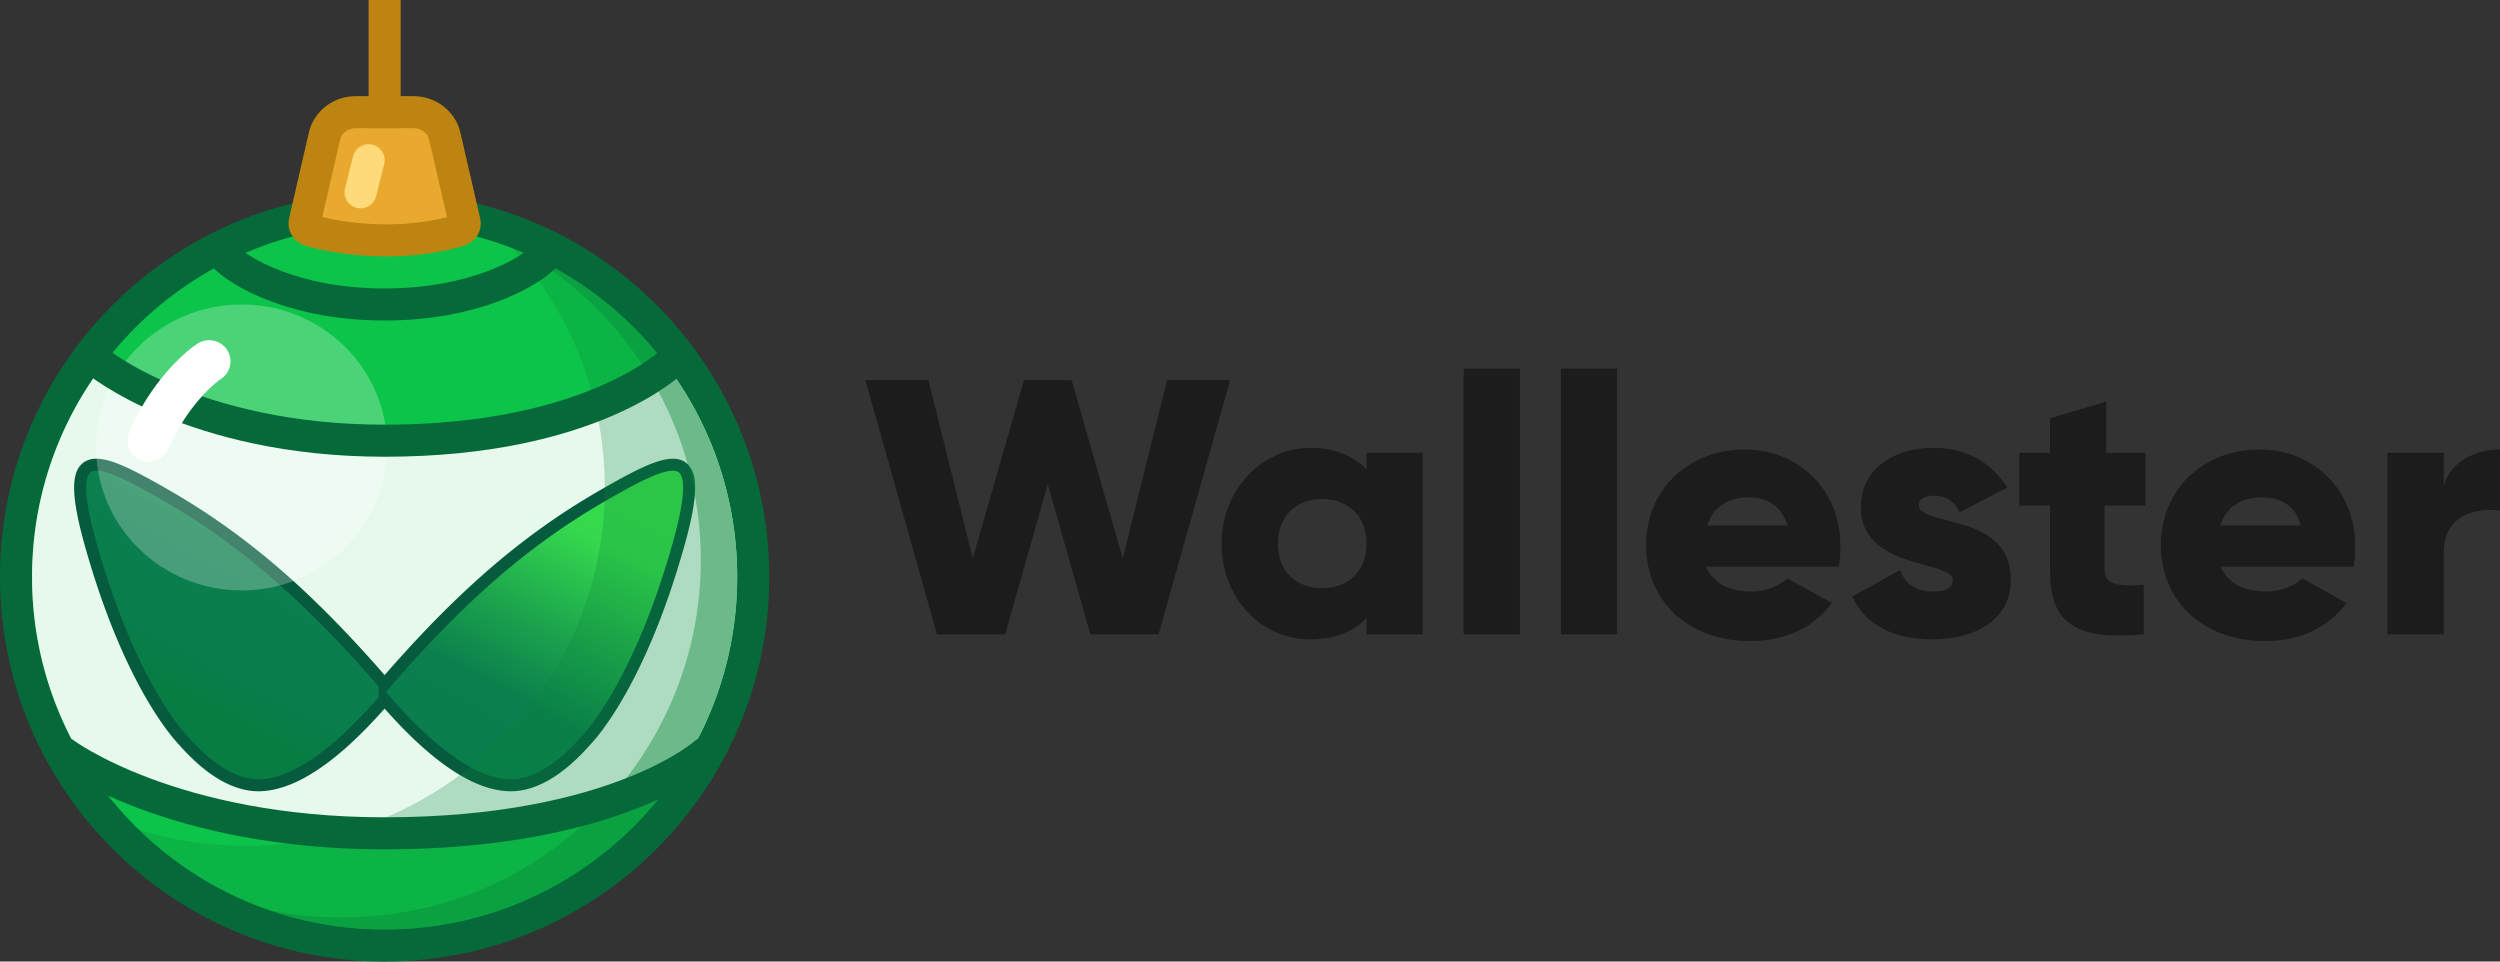
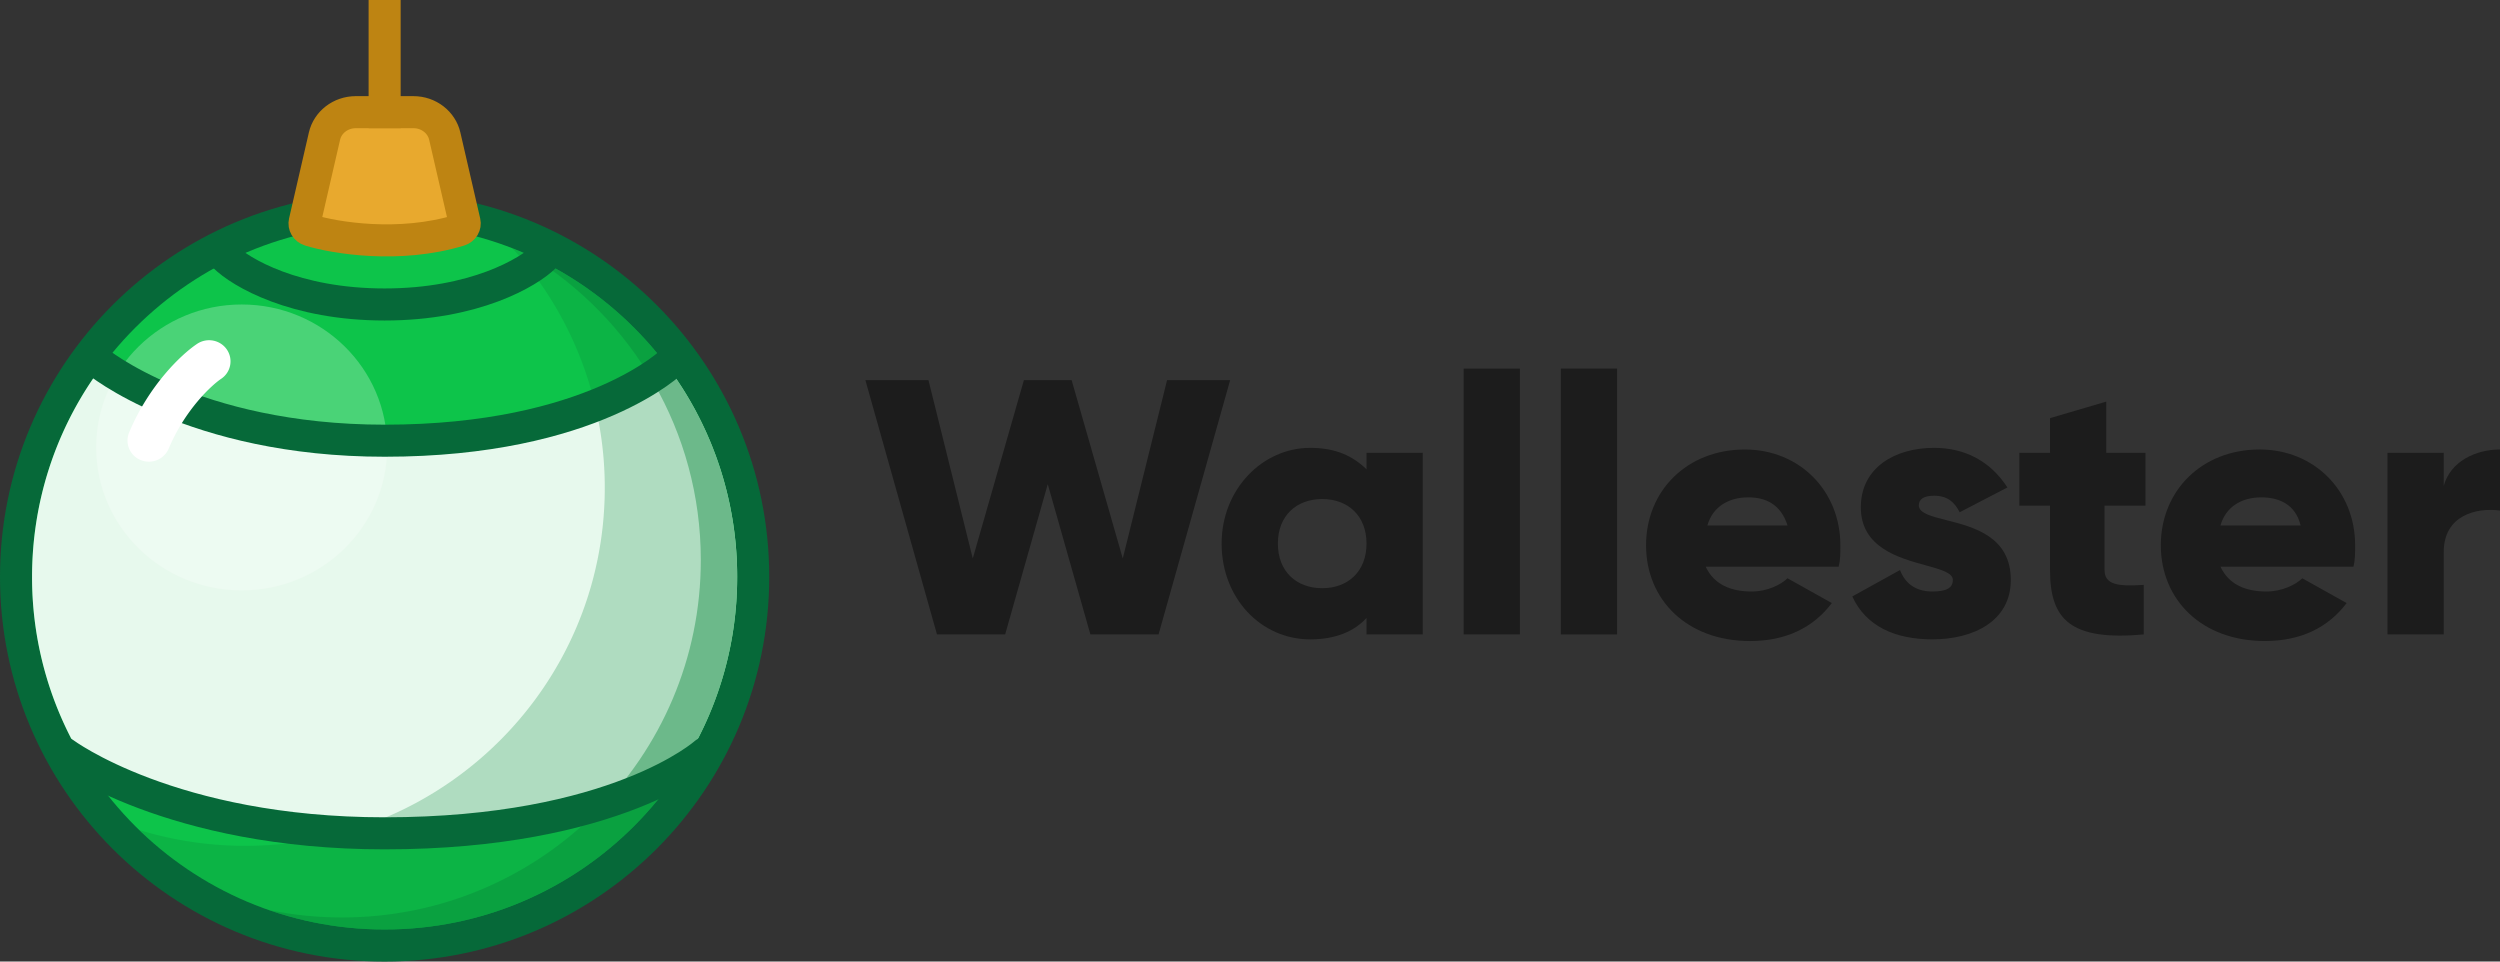
<svg xmlns="http://www.w3.org/2000/svg" fill="none" viewBox="0 0 130 50" id="svg_dark" width="100%" height="100%">
  <rect x="0" y="0" width="130" height="50" fill="#333333" stroke="none" />
  <defs>
    <linearGradient id="sf_a" x1="10.022" x2="22.598" y1="36.929" y2="12.76" gradientUnits="userSpaceOnUse">
      <stop offset=".013" stop-color="#077D43" />
      <stop offset=".125" stop-color="#0A7D4D" />
      <stop offset=".306" stop-color="#0B7F4D" />
      <stop offset=".462" stop-color="#1DA64D" />
      <stop offset=".543" stop-color="#28BD4E" />
      <stop offset=".647" stop-color="#36D94E" />
      <stop offset=".755" stop-color="#37DC4E" />
    </linearGradient>
  </defs>
  <g>
    <path fill="#066939" fill-rule="evenodd" d="M40 30c0 11.046-8.954 20-20 20S0 41.046 0 30s8.954-20 20-20 20 8.954 20 20Z" clip-rule="evenodd" />
    <path fill="#0DC44A" d="M38.333 30c0 10.125-8.208 18.333-18.333 18.333C9.875 48.333 1.667 40.125 1.667 30c0-10.125 8.208-18.333 18.333-18.333 10.125 0 18.333 8.208 18.333 18.333Z" />
    <path fill="#fff" d="M35.025 19.494A18.249 18.249 0 0 1 38.333 30a18.25 18.25 0 0 1-3.672 11.007c-2.296 1.328-6.708 2.852-13.59 2.852-6.986 0-12.888-2.05-16.399-3.799A18.247 18.247 0 0 1 1.667 30c0-3.849 1.186-7.42 3.213-10.37 2.075 1.328 7.82 3.703 16.192 3.703 8.714 0 12.916-2.573 13.928-3.86l.025.02Z" opacity=".9" />
    <g clip-rule="evenodd" style="mix-blend-mode:multiply">
-       <path fill="url(#sf_a)" fill-rule="evenodd" d="M20 35.581c4.044-4.68 7.462-7.583 11.391-9.838 3.727-2.14 5.438-2.833 3.85 2.718-.074.259-.149.513-.224.76-1.403 4.636-3.021 7.359-4.057 8.7a8.44 8.44 0 0 1-.518.614c-1.588 1.792-2.9 2.298-3.878 2.298-2.482 0-5.203-2.892-6.564-4.46-1.36 1.568-4.082 4.46-6.565 4.46-.977 0-2.289-.506-3.877-2.298C8.58 37.494 6.47 34.474 4.76 28.46c-1.589-5.551.122-4.857 3.849-2.718C12.538 27.997 15.956 30.9 20 35.58Z" />
-       <path stroke="#065B3F" stroke-width=".625" d="M20 35.581c4.044-4.68 7.462-7.583 11.391-9.838 3.727-2.14 5.438-2.833 3.85 2.718-.074.259-.149.513-.224.76-1.403 4.636-3.021 7.359-4.057 8.7a8.44 8.44 0 0 1-.518.614c-1.588 1.792-2.9 2.298-3.878 2.298-2.482 0-5.203-2.892-6.564-4.46-1.36 1.568-4.082 4.46-6.565 4.46-.977 0-2.289-.506-3.877-2.298C8.58 37.494 6.47 34.474 4.76 28.46c-1.589-5.551.122-4.857 3.849-2.718C12.538 27.997 15.956 30.9 20 35.58Z" />
-     </g>
+       </g>
    <path fill="#09843A" d="M26.64 12.908c6.843 2.66 11.693 9.309 11.693 17.092 0 10.125-8.208 18.333-18.333 18.333A18.272 18.272 0 0 1 7.238 43.16a18.78 18.78 0 0 0 5.512.823c10.327 0 18.698-8.334 18.698-18.615a18.5 18.5 0 0 0-4.807-12.46Z" opacity=".25" />
    <path fill="#09843A" d="M27.55 13.288C33.909 16.165 38.333 22.566 38.333 30c0 10.125-8.208 18.333-18.333 18.333-2.108 0-4.133-.357-6.018-1.012 1.227.253 2.498.387 3.8.387 10.305 0 18.66-8.32 18.66-18.584 0-6.697-3.558-12.565-8.892-15.836Z" opacity=".4" />
    <path fill="#fff" fill-opacity=".25" d="M20.134 23.267c0 4.106-3.388 7.435-7.567 7.435-4.18 0-7.567-3.329-7.567-7.435 0-4.105 3.388-7.434 7.567-7.434 4.18 0 7.567 3.329 7.567 7.434Z" />
    <path stroke="#066939" stroke-linecap="round" stroke-width="1.667" d="M3.333 39.167S8.89 43.333 20 43.333c12.037 0 16.667-4.166 16.667-4.166m-25-25.834c.833.834 3.666 2.5 8.333 2.5s7.5-1.666 8.333-2.5M5 18.75s5 4.167 15 4.167c10.833 0 15-4.167 15-4.167" />
    <path fill="#fff" fill-rule="evenodd" d="M11.795 18.173a1.09 1.09 0 0 1-.296 1.526c-.48.321-1.87 1.589-2.727 3.63a1.12 1.12 0 0 1-1.455.594 1.093 1.093 0 0 1-.602-1.435c1.035-2.462 2.716-4.06 3.534-4.607.509-.34 1.2-.21 1.546.292Z" clip-rule="evenodd" />
    <path fill="#E8A92E" stroke="#BE8412" stroke-linejoin="round" stroke-width="1.667" d="M18.503 5.833h2.994c.804 0 1.466.536 1.629 1.24l1.032 4.476c.037.16-.053.357-.274.425-3.13.953-6.47.398-7.769-.001-.22-.068-.31-.264-.273-.424l1.032-4.476c.163-.704.825-1.24 1.629-1.24Z" />
-     <path stroke="#FFDA7B" stroke-linecap="round" stroke-width="1.667" d="M19.167 8.333 18.75 10" />
    <path fill="#BE8412" d="M19.167 0h1.667v6.667h-1.667z" />
    <path fill="#1C1C1C" d="M79.036 19.167H76.11V32.99h2.925V19.167Zm-34.036.6h3.28l2.304 9.273 2.659-9.273h2.482l2.659 9.273 2.304-9.273h3.28L60.245 32.99H56.7l-2.216-7.814-2.216 7.814h-3.545L45 19.767Z" />
    <path fill="#1C1C1C" fill-rule="evenodd" d="M73.984 32.99h-2.925v-.858c-.62.687-1.596 1.116-2.925 1.116-2.57 0-4.61-2.147-4.61-4.98 0-2.834 2.128-4.98 4.61-4.98 1.33 0 2.216.43 2.925 1.116v-.858h2.925v9.444Zm-2.925-4.722c0-1.46-.975-2.318-2.305-2.318s-2.304.858-2.304 2.318.975 2.318 2.304 2.318c1.33 0 2.305-.858 2.305-2.318Z" clip-rule="evenodd" />
    <path fill="#1C1C1C" d="M81.163 19.167h2.925V32.99h-2.925V19.167Z" />
    <path fill="#1C1C1C" fill-rule="evenodd" d="M92.951 30.07c-.354.344-1.063.688-1.861.688-1.064 0-1.95-.344-2.393-1.288h6.913c.089-.344.089-.687.089-1.116 0-2.834-2.127-4.98-4.964-4.98-3.013 0-5.14 2.146-5.14 4.98 0 2.833 2.127 4.98 5.406 4.98 1.862 0 3.28-.688 4.255-1.975L92.95 30.07Zm-2.038-4.207c.886 0 1.684.344 2.038 1.46h-4.166c.267-.944 1.064-1.46 2.128-1.46Z" clip-rule="evenodd" />
    <path fill="#1C1C1C" d="M104.562 30.157c0 2.146-1.95 3.09-4.077 3.09-1.95 0-3.457-.686-4.166-2.232l2.482-1.373c.266.687.797 1.116 1.684 1.116.709 0 1.063-.172 1.063-.601 0-.37-.619-.541-1.412-.76-1.412-.389-3.373-.93-3.373-3.018 0-2.06 1.772-3.091 3.81-3.091 1.596 0 2.925.687 3.812 2.06l-2.482 1.289c-.265-.516-.62-.859-1.33-.859-.531 0-.797.172-.797.515.032.4.654.557 1.44.756 1.41.357 3.346.848 3.346 3.108Zm4.875-.516v-3.348h2.127v-2.748h-2.038v-2.662l-2.925.86v1.802h-1.596v2.748h1.596v3.348c0 2.576 1.063 3.693 4.875 3.35v-2.577c-1.33.086-2.039 0-2.039-.773Z" />
    <path fill="#1C1C1C" fill-rule="evenodd" d="M117.859 30.758c.797 0 1.506-.344 1.86-.687l2.306 1.288c-.975 1.288-2.394 1.974-4.256 1.974-3.279 0-5.406-2.146-5.406-4.98 0-2.833 2.127-4.98 5.141-4.98 2.836 0 4.963 2.147 4.963 4.98 0 .43 0 .773-.088 1.117h-6.914c.444.944 1.329 1.288 2.394 1.288Zm1.772-3.435c-.266-1.116-1.152-1.46-2.038-1.46-1.064 0-1.862.516-2.128 1.46h4.166Z" clip-rule="evenodd" />
    <path fill="#1C1C1C" d="M130 26.55v-3.177c-1.241 0-2.57.601-2.925 1.89v-1.718h-2.925v9.445h2.925v-4.293c0-1.89 1.684-2.318 2.925-2.147Z" />
  </g>
</svg>